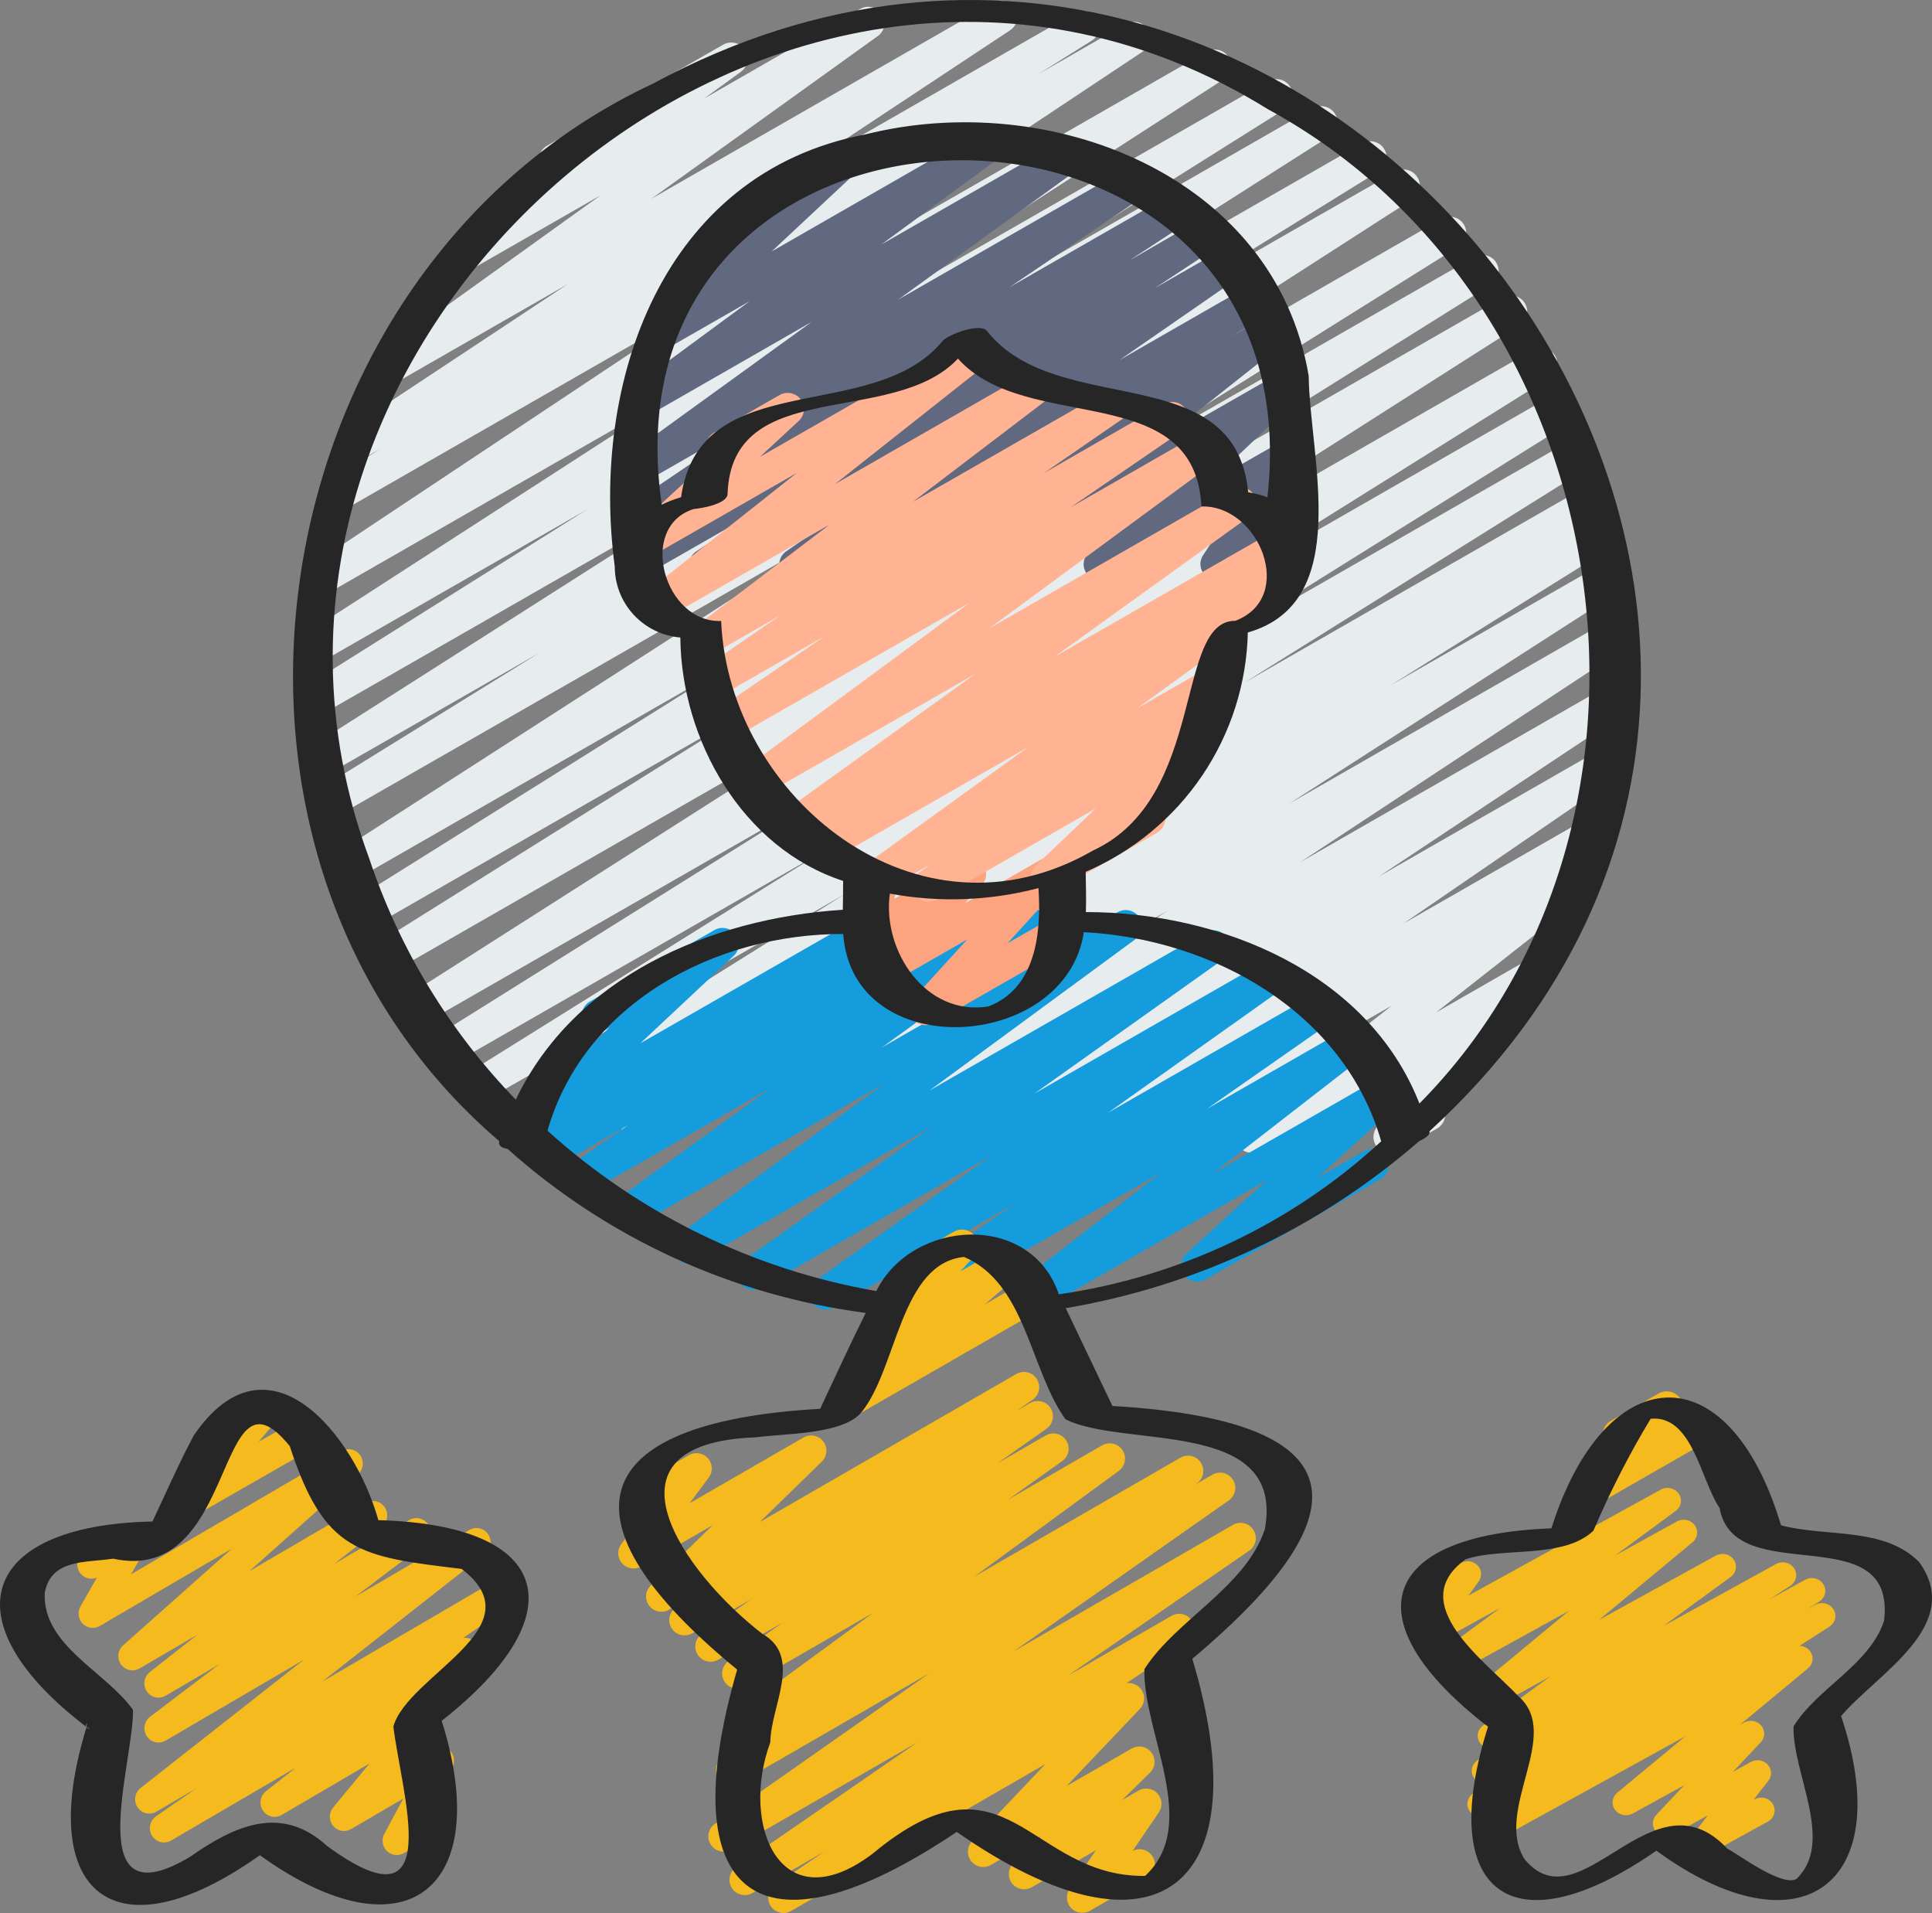
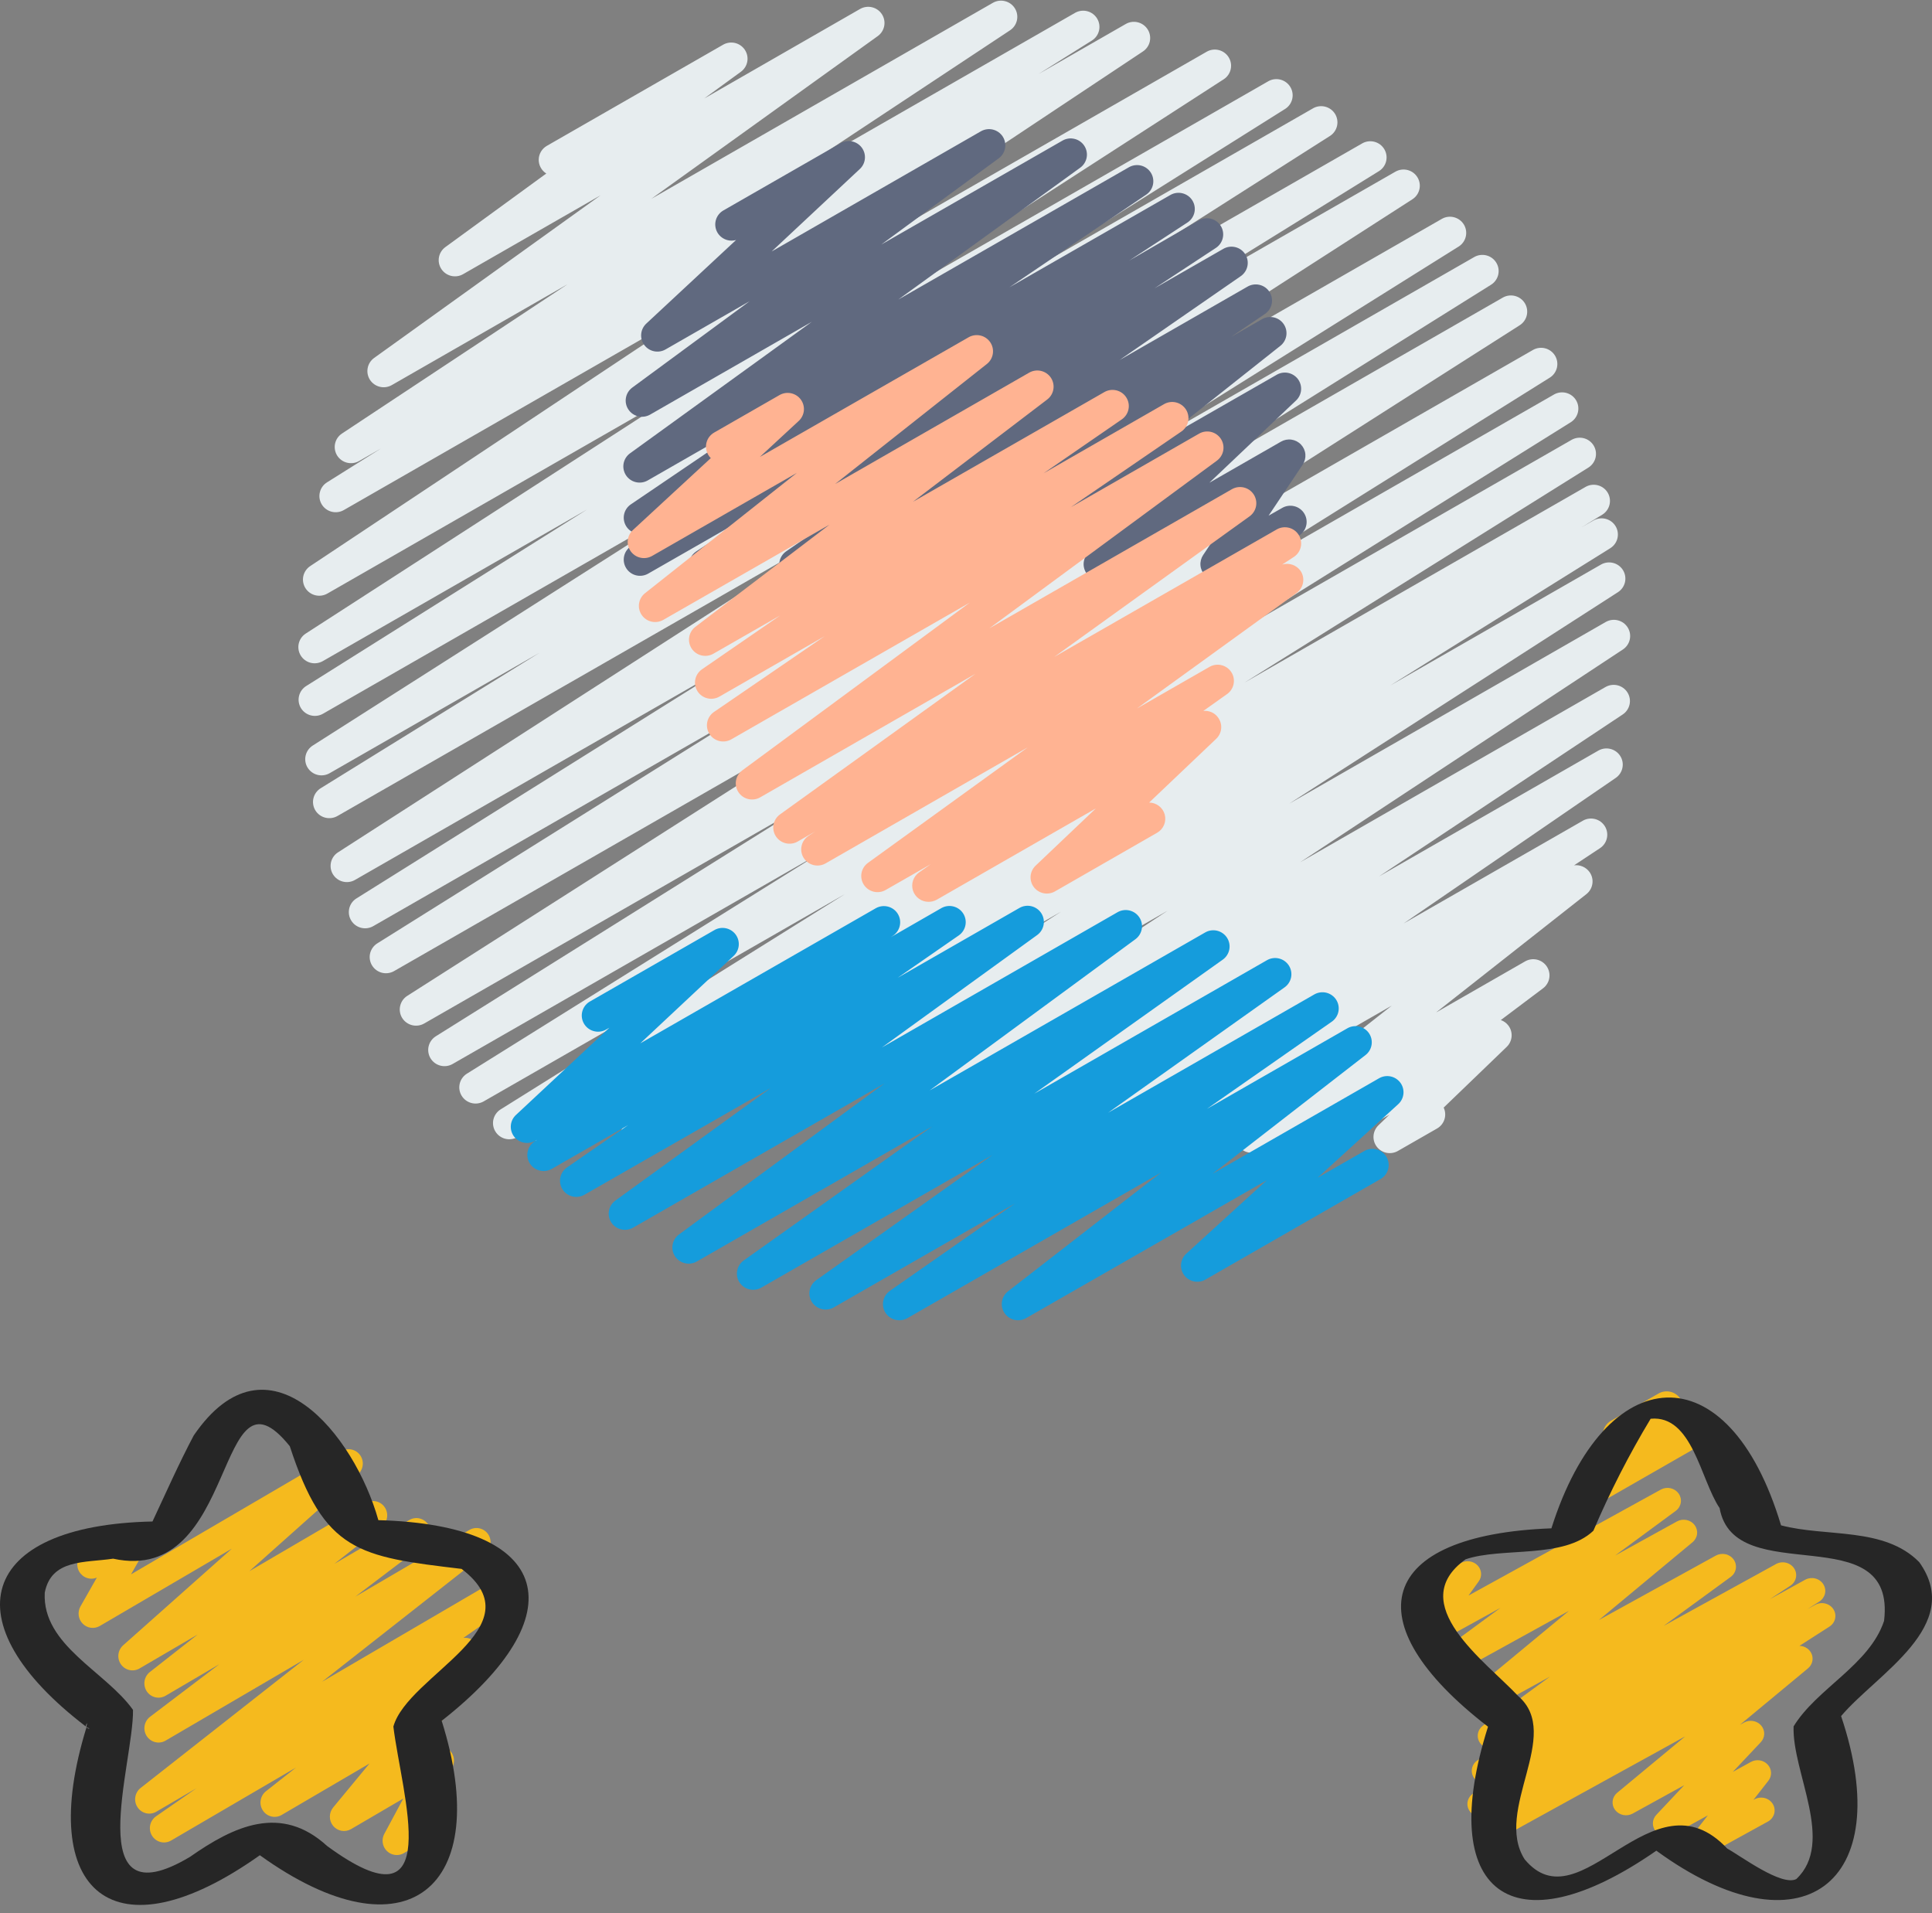
<svg xmlns="http://www.w3.org/2000/svg" width="100" height="99" viewBox="0 0 100 99" fill="none">
  <rect x="0" y="0" width="100" height="99" fill="#808080" stroke="none" />
  <path d="M28.537 59.682C28.354 59.682 28.175 59.622 28.029 59.512C27.883 59.402 27.777 59.248 27.727 59.072C27.678 58.897 27.687 58.71 27.753 58.54C27.82 58.37 27.941 58.227 28.097 58.131L29.151 57.488L26.772 58.852C26.581 58.958 26.356 58.986 26.145 58.931C25.933 58.875 25.752 58.74 25.639 58.553C25.526 58.367 25.49 58.144 25.539 57.932C25.589 57.721 25.719 57.536 25.903 57.418L43.737 46.269L25.013 57.011C24.822 57.112 24.6 57.137 24.392 57.08C24.184 57.023 24.006 56.889 23.894 56.705C23.782 56.521 23.746 56.302 23.792 56.093C23.839 55.883 23.964 55.699 24.143 55.579L42.465 44.141L23.418 55.068C23.227 55.174 23.002 55.203 22.791 55.147C22.579 55.091 22.398 54.956 22.285 54.77C22.172 54.584 22.136 54.361 22.185 54.149C22.235 53.937 22.365 53.753 22.549 53.634L41.873 41.542L21.96 52.965C21.77 53.075 21.543 53.108 21.328 53.054C21.114 53 20.929 52.865 20.814 52.678C20.699 52.49 20.663 52.265 20.714 52.051C20.764 51.837 20.897 51.651 21.084 51.534L47.358 34.786L20.389 50.26C20.198 50.366 19.973 50.394 19.762 50.339C19.55 50.283 19.369 50.148 19.256 49.961C19.143 49.775 19.107 49.553 19.156 49.34C19.206 49.129 19.336 48.944 19.52 48.826L39.053 36.6L19.304 47.937C19.113 48.041 18.89 48.068 18.68 48.012C18.469 47.956 18.289 47.821 18.177 47.636C18.064 47.451 18.028 47.23 18.076 47.019C18.123 46.808 18.251 46.624 18.433 46.505L37.599 34.506L18.394 45.526C18.299 45.584 18.195 45.622 18.085 45.639C17.976 45.657 17.864 45.652 17.757 45.626C17.649 45.601 17.547 45.554 17.458 45.489C17.369 45.425 17.293 45.343 17.235 45.249C17.177 45.156 17.139 45.051 17.121 44.943C17.104 44.834 17.109 44.723 17.134 44.616C17.16 44.509 17.207 44.408 17.272 44.319C17.337 44.231 17.419 44.155 17.514 44.098L44.587 26.68L17.479 42.222C17.287 42.336 17.057 42.37 16.84 42.316C16.623 42.263 16.436 42.125 16.321 41.935C16.206 41.744 16.172 41.516 16.226 41.3C16.28 41.085 16.419 40.899 16.61 40.785L27.927 33.781L17.067 40.011C16.877 40.122 16.65 40.154 16.435 40.101C16.221 40.047 16.036 39.912 15.921 39.724C15.806 39.537 15.77 39.312 15.821 39.098C15.871 38.884 16.004 38.698 16.191 38.581L37.391 25.078L16.733 36.928C16.542 37.043 16.313 37.077 16.096 37.024C15.879 36.971 15.692 36.834 15.576 36.644C15.461 36.454 15.426 36.226 15.48 36.01C15.533 35.795 15.671 35.609 15.862 35.494L30.393 26.363L16.697 34.22C16.506 34.325 16.283 34.353 16.072 34.299C15.862 34.244 15.681 34.111 15.567 33.926C15.453 33.742 15.416 33.521 15.462 33.309C15.509 33.098 15.636 32.913 15.817 32.793L35.61 20.012L16.954 30.712C16.765 30.824 16.538 30.858 16.324 30.806C16.11 30.754 15.925 30.621 15.808 30.435C15.692 30.249 15.653 30.025 15.701 29.811C15.749 29.597 15.88 29.41 16.064 29.291L36.982 15.389L17.811 26.388C17.619 26.503 17.39 26.538 17.173 26.484C16.956 26.431 16.769 26.294 16.654 26.104C16.538 25.914 16.503 25.686 16.557 25.471C16.61 25.255 16.748 25.069 16.939 24.954L19.725 23.206L18.584 23.861C18.395 23.968 18.171 23.998 17.96 23.944C17.749 23.891 17.566 23.758 17.451 23.575C17.337 23.39 17.298 23.169 17.343 22.958C17.389 22.746 17.515 22.56 17.696 22.439L29.38 14.708L20.278 19.93C20.091 20.037 19.87 20.068 19.66 20.017C19.451 19.967 19.269 19.839 19.151 19.659C19.034 19.479 18.991 19.262 19.03 19.051C19.069 18.84 19.189 18.652 19.363 18.526L31.086 10.107L23.971 14.188C23.785 14.296 23.564 14.328 23.354 14.278C23.144 14.228 22.962 14.101 22.844 13.921C22.726 13.742 22.682 13.525 22.72 13.314C22.759 13.103 22.877 12.915 23.051 12.788L28.276 8.98C28.154 8.903 28.053 8.796 27.985 8.669C27.916 8.542 27.881 8.4 27.884 8.256C27.887 8.112 27.927 7.971 28.001 7.847C28.075 7.723 28.179 7.62 28.305 7.548L37.428 2.314C37.615 2.207 37.836 2.175 38.045 2.224C38.255 2.274 38.438 2.402 38.555 2.581C38.673 2.76 38.718 2.978 38.679 3.188C38.641 3.399 38.522 3.587 38.349 3.714L36.451 5.097L44.519 0.463C44.706 0.357 44.927 0.325 45.137 0.376C45.346 0.426 45.529 0.554 45.646 0.734C45.763 0.914 45.807 1.132 45.767 1.342C45.728 1.553 45.609 1.741 45.434 1.867L33.712 10.29L51.396 0.143C51.586 0.036 51.809 0.006 52.02 0.06C52.232 0.113 52.414 0.246 52.529 0.43C52.644 0.614 52.682 0.835 52.637 1.046C52.591 1.258 52.465 1.444 52.284 1.565L40.602 9.295L55.659 0.657C55.849 0.553 56.073 0.526 56.283 0.582C56.493 0.638 56.673 0.773 56.786 0.958C56.898 1.143 56.935 1.364 56.887 1.575C56.839 1.786 56.712 1.97 56.53 2.089L53.756 3.83L58.26 1.247C58.449 1.135 58.675 1.101 58.889 1.153C59.104 1.205 59.289 1.339 59.406 1.525C59.522 1.711 59.56 1.935 59.513 2.149C59.465 2.363 59.334 2.549 59.149 2.669L38.219 16.58L62.472 2.669C62.661 2.565 62.884 2.538 63.093 2.593C63.303 2.648 63.483 2.781 63.596 2.964C63.709 3.147 63.748 3.367 63.702 3.577C63.657 3.788 63.532 3.973 63.353 4.094L43.569 16.87L65.659 4.198C65.85 4.094 66.073 4.067 66.283 4.123C66.493 4.179 66.674 4.314 66.786 4.499C66.899 4.684 66.935 4.905 66.887 5.115C66.84 5.326 66.712 5.511 66.53 5.63L52.011 14.755L67.985 5.593C68.175 5.492 68.397 5.467 68.604 5.524C68.812 5.58 68.991 5.713 69.103 5.896C69.215 6.079 69.252 6.298 69.207 6.507C69.162 6.716 69.037 6.901 68.86 7.022L47.653 20.526L70.52 7.414C70.711 7.309 70.935 7.282 71.146 7.339C71.357 7.395 71.537 7.531 71.649 7.717C71.761 7.902 71.797 8.124 71.748 8.336C71.699 8.547 71.569 8.731 71.386 8.849L60.1 15.837L72.236 8.879C72.426 8.774 72.65 8.745 72.86 8.8C73.071 8.855 73.252 8.988 73.365 9.173C73.479 9.357 73.517 9.578 73.47 9.789C73.424 10.001 73.296 10.186 73.116 10.306L46.036 27.728L74.651 11.315C74.841 11.213 75.064 11.189 75.272 11.246C75.48 11.303 75.658 11.437 75.77 11.62C75.881 11.804 75.918 12.023 75.871 12.233C75.825 12.442 75.7 12.626 75.521 12.746L56.318 24.768L76.291 13.311C76.482 13.196 76.712 13.162 76.929 13.215C77.146 13.268 77.333 13.405 77.448 13.595C77.564 13.785 77.599 14.013 77.545 14.229C77.491 14.444 77.354 14.63 77.162 14.745L57.638 26.961L77.779 15.404C77.97 15.293 78.197 15.261 78.411 15.315C78.626 15.369 78.81 15.504 78.925 15.691C79.04 15.879 79.076 16.104 79.026 16.318C78.976 16.532 78.843 16.717 78.656 16.835L52.377 33.583L79.354 18.106C79.545 18 79.77 17.971 79.981 18.027C80.193 18.083 80.374 18.218 80.487 18.404C80.6 18.59 80.636 18.813 80.587 19.025C80.537 19.237 80.407 19.422 80.223 19.54L60.919 31.61L80.456 20.404C80.646 20.303 80.869 20.278 81.077 20.335C81.285 20.392 81.463 20.526 81.575 20.71C81.686 20.893 81.723 21.113 81.676 21.322C81.63 21.532 81.504 21.716 81.326 21.836L62.987 33.292L81.359 22.755C81.55 22.651 81.774 22.624 81.984 22.68C82.194 22.736 82.374 22.871 82.487 23.056C82.599 23.241 82.635 23.462 82.588 23.673C82.54 23.884 82.412 24.068 82.231 24.187L64.408 35.33L82.088 25.187C82.279 25.084 82.503 25.059 82.712 25.116C82.922 25.173 83.102 25.309 83.213 25.494C83.324 25.68 83.359 25.901 83.31 26.112C83.261 26.322 83.133 26.506 82.951 26.624L81.872 27.282L82.487 26.931C82.678 26.824 82.903 26.796 83.115 26.852C83.326 26.907 83.508 27.043 83.621 27.229C83.734 27.415 83.769 27.638 83.72 27.85C83.671 28.062 83.54 28.246 83.357 28.364L71.961 35.474L82.87 29.215C83.06 29.108 83.285 29.078 83.497 29.132C83.709 29.186 83.892 29.321 84.006 29.506C84.12 29.692 84.157 29.915 84.109 30.127C84.061 30.339 83.931 30.525 83.748 30.644L66.724 41.594L83.117 32.186C83.307 32.079 83.531 32.049 83.742 32.103C83.953 32.156 84.135 32.289 84.25 32.473C84.365 32.657 84.404 32.878 84.358 33.089C84.313 33.301 84.186 33.487 84.006 33.608L67.294 44.624L83.092 35.559C83.282 35.448 83.508 35.414 83.722 35.466C83.936 35.518 84.122 35.651 84.238 35.837C84.355 36.023 84.393 36.247 84.345 36.461C84.297 36.675 84.167 36.862 83.982 36.981L71.378 45.356L82.737 38.84C82.925 38.735 83.147 38.705 83.356 38.758C83.566 38.81 83.747 38.94 83.863 39.122C83.979 39.303 84.02 39.522 83.977 39.733C83.935 39.944 83.813 40.13 83.636 40.254L72.65 47.791L81.938 42.467C82.127 42.361 82.35 42.333 82.561 42.387C82.771 42.441 82.952 42.574 83.066 42.757C83.18 42.941 83.219 43.161 83.173 43.372C83.128 43.583 83.002 43.769 82.822 43.89L81.474 44.781C81.629 44.762 81.787 44.785 81.929 44.849C82.072 44.912 82.194 45.014 82.283 45.141C82.403 45.316 82.453 45.529 82.421 45.738C82.39 45.947 82.281 46.136 82.115 46.269L74.329 52.397L78.942 49.751C79.128 49.645 79.347 49.614 79.554 49.663C79.762 49.713 79.943 49.838 80.061 50.015C80.179 50.192 80.226 50.406 80.191 50.615C80.156 50.825 80.042 51.013 79.873 51.142L77.682 52.789C77.837 52.842 77.972 52.94 78.071 53.07C78.196 53.233 78.256 53.436 78.24 53.641C78.224 53.845 78.133 54.036 77.985 54.179L74.724 57.319C74.813 57.508 74.829 57.724 74.766 57.924C74.704 58.124 74.568 58.294 74.386 58.399L72.364 59.558C72.186 59.663 71.975 59.699 71.772 59.66C71.569 59.62 71.387 59.508 71.262 59.344C71.137 59.18 71.077 58.976 71.094 58.771C71.111 58.566 71.203 58.374 71.353 58.232L71.917 57.686L68.639 59.55C68.453 59.656 68.234 59.687 68.025 59.638C67.817 59.589 67.635 59.463 67.517 59.286C67.399 59.108 67.353 58.893 67.389 58.683C67.425 58.474 67.54 58.285 67.71 58.157L67.976 57.956L65.195 59.55C65.011 59.652 64.795 59.682 64.59 59.634C64.385 59.586 64.205 59.463 64.086 59.29C63.968 59.117 63.919 58.906 63.95 58.698C63.98 58.491 64.088 58.302 64.251 58.17L72.037 52.042L58.944 59.55C58.755 59.651 58.534 59.677 58.326 59.622C58.119 59.566 57.94 59.435 57.827 59.253C57.714 59.072 57.675 58.854 57.718 58.645C57.761 58.436 57.883 58.251 58.059 58.128L58.548 57.806L55.514 59.55C55.326 59.652 55.106 59.679 54.899 59.626C54.691 59.572 54.513 59.443 54.398 59.263C54.283 59.083 54.242 58.867 54.282 58.658C54.322 58.449 54.441 58.263 54.614 58.138L65.595 50.601L49.98 59.558C49.791 59.664 49.568 59.693 49.358 59.639C49.148 59.585 48.967 59.453 48.853 59.27C48.738 59.088 48.699 58.868 48.743 58.657C48.787 58.446 48.912 58.26 49.09 58.138L61.693 49.764L44.614 59.563C44.424 59.667 44.202 59.695 43.993 59.64C43.784 59.586 43.604 59.454 43.49 59.271C43.376 59.089 43.337 58.87 43.381 58.659C43.425 58.449 43.549 58.264 43.727 58.141L60.434 47.131L38.758 59.565C38.568 59.67 38.344 59.699 38.134 59.644C37.923 59.589 37.742 59.456 37.628 59.272C37.515 59.087 37.477 58.866 37.524 58.655C37.57 58.444 37.697 58.258 37.878 58.138L54.927 47.176L33.327 59.567C33.137 59.669 32.913 59.695 32.704 59.638C32.495 59.581 32.316 59.447 32.204 59.262C32.092 59.077 32.056 58.857 32.104 58.647C32.151 58.436 32.279 58.252 32.459 58.133L43.862 51.02L28.959 59.562C28.831 59.638 28.686 59.68 28.537 59.682Z" fill="#E7EDEF" />
  <path d="M36.501 30.072C36.32 30.072 36.144 30.014 35.998 29.907C35.853 29.8 35.746 29.649 35.694 29.476C35.642 29.304 35.647 29.119 35.709 28.95C35.77 28.781 35.885 28.636 36.036 28.537L39.23 26.433L33.53 29.697C33.34 29.799 33.119 29.826 32.91 29.771C32.702 29.716 32.523 29.583 32.41 29.401C32.297 29.219 32.258 29 32.302 28.79C32.346 28.581 32.469 28.396 32.647 28.273L35.691 26.291L33.53 27.528C33.342 27.63 33.121 27.656 32.914 27.602C32.707 27.549 32.528 27.418 32.414 27.238C32.3 27.058 32.259 26.841 32.3 26.632C32.341 26.423 32.461 26.238 32.635 26.113L39.714 21.314L33.523 24.865C33.336 24.971 33.116 25.002 32.907 24.951C32.698 24.901 32.517 24.773 32.4 24.594C32.283 24.415 32.239 24.198 32.277 23.988C32.316 23.778 32.433 23.59 32.606 23.463L42.02 16.654L33.645 21.459C33.458 21.564 33.239 21.595 33.031 21.545C32.822 21.495 32.641 21.368 32.524 21.19C32.406 21.013 32.361 20.797 32.398 20.587C32.434 20.378 32.55 20.19 32.721 20.062L38.802 15.587L34.46 18.077C34.281 18.184 34.068 18.22 33.862 18.18C33.657 18.139 33.474 18.024 33.35 17.857C33.226 17.689 33.168 17.482 33.189 17.275C33.21 17.069 33.307 16.877 33.462 16.737L38.101 12.419C37.903 12.477 37.691 12.461 37.505 12.373C37.319 12.286 37.171 12.134 37.09 11.947C37.009 11.758 36.999 11.547 37.064 11.353C37.128 11.159 37.262 10.995 37.44 10.892L43.495 7.418C43.674 7.312 43.887 7.275 44.093 7.316C44.298 7.357 44.48 7.472 44.605 7.639C44.729 7.806 44.787 8.013 44.766 8.22C44.745 8.427 44.648 8.619 44.492 8.758L39.941 13.014L50.776 6.792C50.962 6.687 51.182 6.656 51.39 6.706C51.598 6.756 51.779 6.882 51.897 7.06C52.014 7.238 52.059 7.454 52.023 7.663C51.986 7.873 51.871 8.061 51.7 8.189L45.617 12.654L55 7.273C55.187 7.167 55.407 7.136 55.616 7.187C55.825 7.237 56.006 7.365 56.123 7.544C56.24 7.723 56.284 7.94 56.246 8.15C56.207 8.36 56.09 8.548 55.917 8.675L46.498 15.501L58.44 8.651C58.629 8.546 58.851 8.516 59.061 8.569C59.271 8.622 59.452 8.754 59.567 8.936C59.682 9.118 59.722 9.337 59.679 9.548C59.636 9.759 59.513 9.945 59.335 10.068L52.256 14.863L60.597 10.08C60.787 9.977 61.009 9.951 61.217 10.006C61.425 10.061 61.605 10.193 61.718 10.376C61.831 10.558 61.869 10.777 61.825 10.986C61.781 11.196 61.658 11.381 61.481 11.503L58.447 13.486L62.062 11.398C62.251 11.294 62.474 11.266 62.683 11.321C62.892 11.375 63.072 11.507 63.186 11.69C63.3 11.873 63.339 12.092 63.294 12.302C63.25 12.512 63.127 12.698 62.949 12.82L59.758 14.92L63.321 12.877C63.509 12.769 63.732 12.738 63.943 12.79C64.153 12.841 64.335 12.972 64.452 13.154C64.568 13.336 64.61 13.555 64.567 13.766C64.525 13.978 64.402 14.165 64.225 14.289L57.946 18.635L64.558 14.841C64.747 14.727 64.974 14.69 65.19 14.741C65.406 14.791 65.593 14.923 65.711 15.11C65.829 15.296 65.868 15.521 65.821 15.736C65.773 15.951 65.642 16.138 65.457 16.258L63.729 17.431L65.329 16.514C65.513 16.41 65.73 16.379 65.936 16.426C66.143 16.474 66.323 16.596 66.443 16.771C66.562 16.945 66.611 17.157 66.58 17.365C66.549 17.574 66.439 17.763 66.274 17.895L59.954 22.906L66.091 19.389C66.269 19.289 66.478 19.257 66.678 19.299C66.878 19.341 67.056 19.454 67.179 19.617C67.301 19.779 67.36 19.981 67.344 20.184C67.328 20.387 67.238 20.576 67.092 20.718L62.596 24.983L66.305 22.855C66.469 22.761 66.661 22.724 66.849 22.752C67.037 22.779 67.21 22.869 67.34 23.007C67.47 23.144 67.55 23.321 67.566 23.509C67.582 23.698 67.534 23.886 67.429 24.043L65.662 26.686L66.337 26.302C66.433 26.242 66.54 26.201 66.652 26.183C66.764 26.164 66.879 26.169 66.989 26.196C67.1 26.222 67.203 26.271 67.294 26.339C67.385 26.407 67.462 26.492 67.518 26.59C67.575 26.688 67.612 26.796 67.625 26.908C67.639 27.02 67.63 27.134 67.598 27.242C67.567 27.351 67.513 27.452 67.441 27.539C67.369 27.627 67.28 27.699 67.179 27.751L63.397 29.915C63.233 30.009 63.041 30.046 62.853 30.018C62.665 29.991 62.492 29.901 62.362 29.764C62.232 29.626 62.152 29.449 62.136 29.261C62.12 29.073 62.168 28.885 62.273 28.727L64.039 26.084L57.348 29.923C57.169 30.024 56.96 30.057 56.759 30.016C56.558 29.974 56.379 29.861 56.256 29.698C56.133 29.535 56.074 29.332 56.09 29.129C56.107 28.926 56.197 28.735 56.345 28.593L60.84 24.329L51.074 29.933C50.891 30.037 50.674 30.068 50.468 30.021C50.262 29.974 50.081 29.851 49.962 29.677C49.843 29.504 49.794 29.292 49.824 29.084C49.855 28.876 49.963 28.687 50.127 28.555L56.446 23.54L45.29 29.94C45.101 30.049 44.877 30.081 44.665 30.029C44.453 29.977 44.27 29.845 44.153 29.662C44.037 29.478 43.997 29.256 44.042 29.044C44.087 28.832 44.212 28.645 44.393 28.523L46.119 27.351L41.595 29.945C41.407 30.052 41.184 30.083 40.974 30.032C40.763 29.98 40.581 29.85 40.464 29.668C40.348 29.486 40.307 29.267 40.349 29.055C40.391 28.844 40.514 28.657 40.692 28.533L46.97 24.187L36.923 29.955C36.795 30.031 36.65 30.071 36.501 30.072Z" fill="#60697F" />
  <path d="M46.542 68.326C46.363 68.326 46.189 68.269 46.044 68.164C45.9 68.059 45.793 67.91 45.739 67.741C45.685 67.571 45.687 67.389 45.745 67.221C45.802 67.052 45.912 66.906 46.058 66.804L52.534 62.282L43.151 67.663C42.964 67.768 42.743 67.798 42.534 67.747C42.325 67.696 42.144 67.567 42.028 67.388C41.911 67.208 41.868 66.991 41.907 66.781C41.947 66.571 42.065 66.384 42.239 66.258L51.374 59.769L39.407 66.636C39.22 66.744 38.998 66.776 38.788 66.726C38.577 66.676 38.394 66.547 38.277 66.366C38.159 66.186 38.116 65.967 38.157 65.755C38.197 65.544 38.318 65.356 38.494 65.231L48.249 58.295L36.055 65.29C35.869 65.393 35.65 65.422 35.443 65.371C35.237 65.321 35.057 65.194 34.94 65.017C34.823 64.84 34.778 64.626 34.814 64.417C34.85 64.209 34.964 64.021 35.133 63.893L45.787 56.065L32.773 63.531C32.586 63.639 32.364 63.672 32.154 63.623C31.943 63.573 31.76 63.445 31.642 63.265C31.524 63.084 31.48 62.866 31.52 62.655C31.559 62.443 31.679 62.255 31.854 62.129L39.898 56.304L30.248 61.831C30.06 61.938 29.837 61.969 29.627 61.918C29.416 61.866 29.234 61.736 29.117 61.554C29.001 61.372 28.96 61.153 29.002 60.941C29.044 60.73 29.167 60.543 29.345 60.419L32.512 58.225L28.556 60.493C28.367 60.6 28.144 60.631 27.934 60.578C27.723 60.526 27.541 60.395 27.425 60.213C27.309 60.03 27.268 59.81 27.312 59.599C27.355 59.387 27.479 59.201 27.657 59.078L27.796 58.986L27.718 59.027C27.539 59.136 27.325 59.174 27.118 59.134C26.912 59.094 26.728 58.978 26.603 58.811C26.478 58.643 26.421 58.435 26.442 58.227C26.463 58.019 26.562 57.827 26.719 57.688L31.541 53.186L31.345 53.296C31.153 53.396 30.929 53.419 30.72 53.358C30.511 53.298 30.334 53.16 30.225 52.973C30.116 52.786 30.084 52.565 30.136 52.355C30.188 52.145 30.319 51.963 30.503 51.847L36.96 48.143C37.139 48.034 37.353 47.996 37.559 48.036C37.766 48.076 37.95 48.192 38.075 48.359C38.2 48.527 38.257 48.735 38.236 48.943C38.215 49.151 38.116 49.343 37.959 49.483L33.14 53.995L45.343 46.995C45.532 46.892 45.752 46.865 45.96 46.918C46.168 46.971 46.348 47.101 46.463 47.282C46.577 47.462 46.618 47.679 46.577 47.889C46.536 48.098 46.416 48.284 46.242 48.409L46.112 48.498L48.735 46.99C48.922 46.887 49.143 46.859 49.351 46.911C49.559 46.964 49.739 47.093 49.854 47.273C49.969 47.453 50.011 47.67 49.971 47.879C49.931 48.089 49.812 48.275 49.638 48.401L46.464 50.601L52.763 46.989C52.95 46.88 53.172 46.848 53.382 46.897C53.593 46.947 53.776 47.075 53.894 47.255C54.012 47.435 54.056 47.654 54.016 47.865C53.977 48.076 53.857 48.264 53.682 48.391L45.649 54.206L57.848 47.206C58.035 47.1 58.255 47.069 58.464 47.119C58.673 47.169 58.855 47.296 58.972 47.474C59.09 47.653 59.135 47.869 59.097 48.079C59.059 48.289 58.943 48.477 58.77 48.605L48.116 56.433L62.386 48.252C62.573 48.146 62.793 48.116 63.002 48.167C63.211 48.219 63.392 48.347 63.509 48.527C63.625 48.706 63.668 48.923 63.629 49.133C63.59 49.343 63.471 49.531 63.298 49.657L53.537 56.597L65.573 49.694C65.761 49.584 65.983 49.551 66.195 49.601C66.406 49.651 66.59 49.781 66.708 49.962C66.826 50.144 66.868 50.364 66.827 50.576C66.785 50.788 66.663 50.976 66.485 51.1L57.351 57.587L68.044 51.454C68.231 51.352 68.451 51.324 68.658 51.376C68.865 51.429 69.045 51.558 69.16 51.737C69.275 51.916 69.317 52.132 69.278 52.341C69.239 52.55 69.121 52.736 68.949 52.862L62.472 57.384L69.745 53.212C69.929 53.108 70.147 53.077 70.354 53.125C70.56 53.174 70.741 53.298 70.86 53.473C70.978 53.648 71.026 53.861 70.993 54.069C70.961 54.278 70.85 54.467 70.683 54.597L62.762 60.744L71.388 55.797C71.567 55.696 71.778 55.664 71.979 55.707C72.181 55.75 72.359 55.865 72.482 56.03C72.604 56.195 72.661 56.399 72.642 56.602C72.623 56.806 72.529 56.996 72.379 57.136L68.201 60.947L70.645 59.55C70.837 59.45 71.061 59.428 71.27 59.488C71.479 59.548 71.656 59.686 71.765 59.873C71.874 60.06 71.906 60.282 71.854 60.491C71.802 60.701 71.671 60.883 71.487 60.999L62.386 66.224C62.206 66.325 61.996 66.357 61.794 66.314C61.593 66.271 61.414 66.156 61.292 65.991C61.17 65.826 61.113 65.622 61.132 65.418C61.151 65.215 61.244 65.025 61.395 64.884L65.573 61.076L53.115 68.212C52.931 68.319 52.712 68.351 52.504 68.304C52.296 68.256 52.114 68.132 51.995 67.956C51.875 67.78 51.827 67.566 51.861 67.356C51.894 67.147 52.007 66.958 52.175 66.827L60.097 60.681L46.965 68.217C46.836 68.29 46.69 68.328 46.542 68.326Z" fill="#159CDC" />
-   <path d="M47.914 53.055C47.751 53.054 47.591 53.007 47.454 52.919C47.318 52.83 47.21 52.704 47.144 52.556C47.078 52.408 47.056 52.244 47.082 52.084C47.108 51.924 47.181 51.775 47.29 51.654L50.063 48.618L46.036 50.928C45.862 51.026 45.658 51.059 45.462 51.022C45.265 50.985 45.088 50.879 44.962 50.724C44.837 50.569 44.771 50.374 44.777 50.175C44.783 49.976 44.86 49.786 44.995 49.638L45.866 48.693L45.37 48.978C45.226 49.061 45.06 49.099 44.894 49.088C44.728 49.078 44.569 49.018 44.436 48.917C44.304 48.817 44.205 48.679 44.151 48.522C44.098 48.366 44.092 48.197 44.135 48.037L44.548 46.504C44.409 46.439 44.291 46.337 44.206 46.21C44.121 46.082 44.073 45.934 44.066 45.781C44.06 45.629 44.096 45.477 44.17 45.343C44.244 45.21 44.354 45.098 44.487 45.022L45.33 44.535C45.474 44.452 45.64 44.413 45.806 44.424C45.972 44.435 46.132 44.495 46.264 44.595C46.396 44.696 46.495 44.834 46.549 44.99C46.603 45.147 46.608 45.316 46.565 45.476L46.286 46.516L49.78 44.506C49.954 44.407 50.158 44.372 50.356 44.41C50.554 44.447 50.731 44.553 50.857 44.709C50.983 44.864 51.048 45.06 51.042 45.26C51.035 45.459 50.957 45.65 50.821 45.797L49.948 46.74L53.879 44.486C54.053 44.385 54.258 44.35 54.456 44.386C54.654 44.423 54.832 44.528 54.959 44.684C55.085 44.839 55.151 45.035 55.145 45.235C55.139 45.435 55.061 45.626 54.926 45.774L52.151 48.812L54.464 47.491C54.657 47.382 54.886 47.353 55.101 47.411C55.316 47.468 55.499 47.608 55.61 47.8C55.721 47.992 55.752 48.219 55.695 48.433C55.638 48.647 55.498 48.829 55.306 48.941L48.339 52.936C48.211 53.013 48.064 53.054 47.914 53.055Z" fill="#FCA380" />
-   <path d="M56.013 98.988C55.87 98.988 55.729 98.948 55.606 98.874C55.483 98.8 55.382 98.694 55.315 98.567C55.248 98.44 55.217 98.297 55.225 98.154C55.233 98.011 55.279 97.872 55.36 97.754L56.723 95.754L53.403 97.667C53.236 97.763 53.04 97.795 52.852 97.757C52.663 97.719 52.495 97.613 52.378 97.46C52.262 97.307 52.205 97.117 52.219 96.925C52.233 96.733 52.317 96.553 52.454 96.418L53.902 95.005L51.282 96.516C51.118 96.61 50.926 96.642 50.74 96.606C50.554 96.57 50.387 96.469 50.27 96.32C50.152 96.172 50.092 95.986 50.1 95.797C50.108 95.608 50.184 95.428 50.313 95.29L54.108 91.293L40.975 98.879C40.798 98.99 40.583 99.027 40.379 98.98C40.174 98.933 39.997 98.808 39.885 98.63C39.774 98.453 39.737 98.238 39.784 98.034C39.831 97.829 39.957 97.652 40.134 97.54L42.675 95.816L38.937 97.972C38.761 98.071 38.553 98.099 38.356 98.05C38.159 98.001 37.989 97.877 37.88 97.706C37.772 97.535 37.734 97.328 37.773 97.13C37.813 96.931 37.927 96.755 38.093 96.638L47.488 90.166L37.835 95.726C37.659 95.823 37.453 95.849 37.259 95.799C37.065 95.749 36.896 95.628 36.788 95.459C36.68 95.29 36.641 95.086 36.677 94.889C36.714 94.692 36.825 94.516 36.986 94.397L48.109 86.588L38.259 92.278C38.081 92.385 37.867 92.417 37.666 92.368C37.464 92.318 37.289 92.192 37.18 92.015C37.071 91.838 37.036 91.625 37.082 91.423C37.129 91.22 37.253 91.044 37.429 90.933L38.327 90.353C38.15 90.386 37.966 90.357 37.808 90.272C37.649 90.187 37.524 90.049 37.454 89.883C37.384 89.717 37.372 89.532 37.422 89.359C37.471 89.186 37.579 89.034 37.726 88.93L45.2 83.461L38.559 87.29C38.383 87.39 38.176 87.419 37.979 87.371C37.783 87.323 37.612 87.201 37.503 87.031C37.393 86.861 37.353 86.655 37.391 86.456C37.429 86.258 37.541 86.081 37.706 85.963L40.509 83.968L37.178 85.89C37.001 85.993 36.792 86.024 36.593 85.976C36.395 85.928 36.222 85.805 36.113 85.633C36.003 85.461 35.964 85.253 36.003 85.053C36.043 84.853 36.159 84.676 36.327 84.559L38.898 82.75L35.834 84.521C35.657 84.626 35.446 84.658 35.246 84.61C35.045 84.562 34.872 84.438 34.762 84.264C34.652 84.09 34.614 83.88 34.657 83.679C34.699 83.478 34.819 83.301 34.989 83.186L35.829 82.611L34.63 83.301C34.463 83.399 34.267 83.432 34.077 83.394C33.888 83.356 33.718 83.251 33.602 83.097C33.485 82.943 33.428 82.751 33.443 82.559C33.458 82.366 33.543 82.186 33.682 82.051L36.891 78.928L33.185 81.067C33.028 81.157 32.844 81.191 32.665 81.162C32.486 81.133 32.322 81.044 32.201 80.908C32.08 80.773 32.009 80.6 32.001 80.419C31.992 80.238 32.047 80.059 32.154 79.913L33.288 78.386C33.148 78.385 33.01 78.348 32.887 78.279C32.765 78.21 32.663 78.111 32.589 77.991C32.484 77.81 32.456 77.594 32.509 77.392C32.563 77.19 32.696 77.017 32.877 76.912L35.655 75.308C35.812 75.217 35.996 75.182 36.176 75.211C36.356 75.24 36.52 75.33 36.642 75.465C36.763 75.601 36.833 75.775 36.841 75.956C36.849 76.138 36.794 76.317 36.686 76.463L35.699 77.792L41.586 74.394C41.752 74.297 41.949 74.264 42.139 74.302C42.328 74.339 42.498 74.445 42.614 74.599C42.731 74.753 42.788 74.944 42.773 75.137C42.758 75.33 42.673 75.51 42.534 75.644L39.325 78.769L52.606 71.104C52.783 71.003 52.992 70.974 53.19 71.023C53.387 71.073 53.558 71.196 53.667 71.369C53.776 71.541 53.814 71.748 53.773 71.948C53.732 72.147 53.616 72.323 53.449 72.439L52.615 73.012L53.324 72.604C53.5 72.505 53.707 72.477 53.903 72.526C54.099 72.575 54.268 72.697 54.377 72.867C54.486 73.037 54.525 73.242 54.488 73.44C54.45 73.638 54.338 73.815 54.174 73.933L51.608 75.739L54.129 74.285C54.304 74.185 54.512 74.156 54.709 74.204C54.905 74.252 55.076 74.374 55.185 74.544C55.295 74.715 55.335 74.92 55.297 75.119C55.259 75.318 55.147 75.495 54.982 75.613L52.181 77.606L57.052 74.794C57.227 74.695 57.433 74.667 57.628 74.715C57.823 74.763 57.993 74.883 58.103 75.051C58.213 75.219 58.254 75.423 58.219 75.621C58.184 75.818 58.075 75.995 57.914 76.115L50.432 81.591L61.114 75.428C61.292 75.331 61.499 75.306 61.695 75.358C61.891 75.41 62.059 75.535 62.165 75.707C62.271 75.879 62.307 76.086 62.266 76.284C62.224 76.481 62.109 76.656 61.942 76.771L61.784 76.877L62.76 76.313C62.936 76.213 63.144 76.184 63.34 76.233C63.537 76.282 63.708 76.405 63.816 76.575C63.925 76.746 63.965 76.952 63.926 77.151C63.887 77.35 63.774 77.526 63.609 77.644L52.479 85.454L63.821 78.911C63.997 78.811 64.206 78.783 64.402 78.833C64.599 78.882 64.769 79.005 64.877 79.177C64.986 79.348 65.024 79.554 64.985 79.753C64.945 79.952 64.831 80.128 64.665 80.245L55.273 86.718L60.614 83.636C60.792 83.525 61.007 83.488 61.211 83.535C61.415 83.582 61.593 83.708 61.704 83.885C61.816 84.063 61.852 84.277 61.806 84.482C61.759 84.686 61.633 84.863 61.455 84.975L58.309 87.108C58.472 87.083 58.639 87.11 58.786 87.184C58.933 87.258 59.053 87.377 59.129 87.523C59.206 87.669 59.235 87.835 59.212 87.998C59.19 88.161 59.116 88.313 59.003 88.433L55.208 92.429L58.575 90.489C58.741 90.393 58.937 90.361 59.126 90.399C59.315 90.437 59.483 90.542 59.599 90.695C59.715 90.849 59.772 91.039 59.758 91.231C59.744 91.422 59.661 91.603 59.523 91.737L58.075 93.16L58.934 92.663C59.089 92.574 59.269 92.54 59.446 92.567C59.623 92.594 59.785 92.68 59.907 92.811C60.028 92.942 60.102 93.11 60.116 93.288C60.129 93.466 60.082 93.644 59.982 93.792L58.619 95.791C58.8 95.696 59.01 95.675 59.206 95.732C59.401 95.789 59.568 95.919 59.67 96.096C59.772 96.272 59.802 96.481 59.753 96.679C59.705 96.877 59.581 97.049 59.41 97.158L56.408 98.887C56.288 98.955 56.152 98.99 56.013 98.988Z" fill="#F5BA1E" />
-   <path d="M43.764 73.451C43.593 73.451 43.425 73.399 43.284 73.302C43.143 73.204 43.036 73.067 42.975 72.907C42.915 72.748 42.906 72.573 42.948 72.408C42.99 72.243 43.082 72.094 43.211 71.982L45.403 70.098C45.272 70.095 45.143 70.066 45.024 70.011C44.906 69.957 44.799 69.88 44.711 69.783C44.586 69.627 44.521 69.431 44.528 69.232C44.535 69.032 44.614 68.842 44.75 68.695L46.458 66.836C46.334 66.759 46.233 66.652 46.164 66.525C46.094 66.398 46.059 66.255 46.062 66.111C46.064 65.966 46.104 65.825 46.178 65.7C46.252 65.576 46.357 65.472 46.483 65.4L49.373 63.742C49.548 63.644 49.751 63.61 49.948 63.648C50.145 63.685 50.322 63.791 50.447 63.946C50.573 64.101 50.638 64.296 50.632 64.495C50.627 64.694 50.55 64.884 50.415 65.032L49.711 65.794L51.801 64.595C51.982 64.491 52.196 64.458 52.401 64.503C52.605 64.547 52.786 64.666 52.907 64.835C53.029 65.005 53.082 65.213 53.057 65.42C53.033 65.626 52.931 65.817 52.773 65.953L50.968 67.509L52.991 66.337C53.087 66.276 53.194 66.235 53.306 66.217C53.418 66.198 53.533 66.203 53.643 66.23C53.754 66.257 53.857 66.305 53.948 66.373C54.039 66.441 54.115 66.526 54.172 66.624C54.229 66.722 54.266 66.83 54.279 66.942C54.293 67.054 54.284 67.168 54.252 67.276C54.221 67.385 54.167 67.486 54.095 67.573C54.023 67.661 53.934 67.733 53.833 67.785L44.182 73.334C44.056 73.409 43.911 73.45 43.764 73.451Z" fill="#F5BA1E" />
  <path d="M20.533 96C20.406 96 20.281 95.966 20.171 95.902C20.061 95.839 19.97 95.747 19.905 95.637C19.84 95.526 19.805 95.401 19.803 95.272C19.8 95.144 19.831 95.017 19.892 94.905L20.875 93.076L18.17 94.659C18.021 94.745 17.846 94.776 17.677 94.746C17.508 94.716 17.355 94.626 17.244 94.493C17.134 94.359 17.073 94.191 17.073 94.017C17.073 93.843 17.133 93.674 17.243 93.541L19.125 91.264L14.589 93.92C14.429 94.017 14.237 94.049 14.055 94.007C13.872 93.966 13.712 93.855 13.608 93.698C13.503 93.541 13.462 93.349 13.493 93.162C13.524 92.975 13.624 92.808 13.773 92.693L15.322 91.471L8.845 95.256C8.681 95.348 8.489 95.373 8.308 95.326C8.127 95.279 7.97 95.163 7.87 95.003C7.77 94.843 7.735 94.65 7.772 94.464C7.808 94.278 7.914 94.113 8.066 94.003L10.172 92.542L8.094 93.756C7.934 93.851 7.744 93.88 7.562 93.838C7.381 93.796 7.223 93.685 7.119 93.529C7.015 93.373 6.974 93.183 7.004 92.997C7.034 92.811 7.132 92.644 7.279 92.529L15.723 85.896L8.565 90.083C8.404 90.175 8.214 90.202 8.034 90.158C7.854 90.114 7.697 90.002 7.595 89.846C7.493 89.689 7.453 89.499 7.484 89.314C7.516 89.129 7.615 88.962 7.762 88.849L11.354 86.124L8.574 87.755C8.413 87.85 8.223 87.88 8.041 87.838C7.859 87.796 7.7 87.685 7.596 87.528C7.493 87.371 7.452 87.18 7.482 86.994C7.513 86.808 7.612 86.641 7.761 86.526L10.232 84.587L7.219 86.347C7.062 86.438 6.877 86.466 6.701 86.427C6.524 86.388 6.368 86.284 6.262 86.135C6.157 85.986 6.109 85.803 6.129 85.621C6.149 85.439 6.235 85.271 6.371 85.149L12.001 80.145L5.164 84.147C5.024 84.228 4.862 84.261 4.703 84.239C4.544 84.218 4.396 84.144 4.282 84.029C4.168 83.914 4.095 83.764 4.074 83.603C4.053 83.442 4.084 83.278 4.164 83.136L5.013 81.642C4.849 81.712 4.666 81.718 4.497 81.66C4.329 81.603 4.187 81.485 4.098 81.33C4.001 81.16 3.975 80.957 4.025 80.768C4.075 80.578 4.197 80.416 4.365 80.317L6.633 78.983C6.772 78.903 6.933 78.871 7.091 78.893C7.25 78.914 7.397 78.988 7.51 79.102C7.623 79.217 7.696 79.366 7.717 79.527C7.738 79.687 7.707 79.85 7.628 79.991L6.783 81.473L17.679 75.1C17.837 75.008 18.022 74.978 18.2 75.016C18.378 75.055 18.535 75.159 18.642 75.309C18.747 75.459 18.795 75.643 18.774 75.826C18.753 76.01 18.665 76.178 18.528 76.299L12.905 81.312L18.948 77.778C19.108 77.686 19.298 77.658 19.478 77.701C19.658 77.743 19.815 77.853 19.918 78.009C20.021 78.164 20.062 78.354 20.033 78.538C20.004 78.723 19.907 78.89 19.762 79.006L17.303 80.933L21.187 78.662C21.348 78.567 21.539 78.539 21.72 78.582C21.902 78.626 22.06 78.738 22.163 78.895C22.265 79.053 22.305 79.244 22.273 79.43C22.241 79.616 22.14 79.783 21.991 79.896L18.393 82.628L24.294 79.178C24.455 79.083 24.645 79.053 24.826 79.096C25.007 79.138 25.166 79.248 25.27 79.404C25.373 79.561 25.415 79.751 25.385 79.937C25.355 80.123 25.256 80.29 25.109 80.405L16.67 87.033L25.921 81.625C26.085 81.535 26.275 81.513 26.454 81.56C26.634 81.608 26.788 81.723 26.887 81.882C26.986 82.041 27.022 82.232 26.987 82.416C26.952 82.601 26.849 82.765 26.7 82.876L23.986 84.762C24.144 84.743 24.305 84.777 24.442 84.859C24.58 84.94 24.688 85.065 24.749 85.215C24.81 85.364 24.821 85.53 24.78 85.686C24.74 85.843 24.65 85.982 24.524 86.081L22.361 87.784C22.499 87.787 22.633 87.83 22.748 87.907C22.863 87.984 22.954 88.092 23.011 88.219C23.068 88.347 23.089 88.487 23.07 88.626C23.051 88.764 22.994 88.894 22.906 89.001L21.024 91.276L22.401 90.472C22.539 90.391 22.699 90.358 22.858 90.378C23.016 90.398 23.163 90.47 23.277 90.583C23.391 90.696 23.466 90.843 23.49 91.003C23.514 91.162 23.485 91.326 23.409 91.468L22.419 93.307C22.59 93.235 22.782 93.232 22.956 93.298C23.129 93.364 23.272 93.494 23.354 93.662C23.436 93.831 23.453 94.025 23.399 94.205C23.346 94.385 23.227 94.537 23.067 94.632L20.898 95.906C20.787 95.969 20.66 96.002 20.533 96Z" fill="#F5BA1E" />
-   <path d="M9.649 78.566C9.489 78.566 9.332 78.521 9.196 78.435C9.061 78.349 8.953 78.227 8.885 78.082C8.817 77.938 8.792 77.777 8.813 77.619C8.834 77.46 8.901 77.311 9.004 77.189L10.888 74.969C10.768 74.896 10.668 74.794 10.598 74.672C10.486 74.48 10.456 74.252 10.514 74.037C10.571 73.823 10.712 73.639 10.905 73.528L13.369 72.111C13.541 72.013 13.742 71.978 13.937 72.013C14.131 72.047 14.308 72.148 14.435 72.299C14.562 72.449 14.632 72.64 14.632 72.836C14.633 73.033 14.563 73.223 14.436 73.374L13.385 74.615L15.528 73.394C15.721 73.294 15.945 73.272 16.154 73.332C16.363 73.392 16.54 73.53 16.649 73.717C16.758 73.904 16.79 74.126 16.738 74.335C16.686 74.545 16.555 74.727 16.371 74.843L10.071 78.454C9.943 78.528 9.798 78.567 9.649 78.566Z" fill="#F5BA1E" />
  <path d="M88.181 96C88.052 96 87.925 95.966 87.815 95.901C87.705 95.836 87.616 95.743 87.558 95.633C87.501 95.522 87.476 95.399 87.488 95.276C87.499 95.153 87.546 95.036 87.624 94.937L88.398 93.947L86.597 94.94C86.453 95.019 86.285 95.046 86.122 95.017C85.96 94.989 85.813 94.905 85.708 94.783C85.604 94.66 85.549 94.506 85.553 94.348C85.557 94.19 85.62 94.038 85.731 93.921L87.176 92.385L84.503 93.857C84.354 93.937 84.178 93.962 84.01 93.927C83.843 93.891 83.695 93.798 83.595 93.664C83.495 93.531 83.451 93.367 83.47 93.204C83.489 93.041 83.57 92.891 83.699 92.782L87.226 89.859L77.482 95.227C77.326 95.313 77.14 95.338 76.965 95.297C76.789 95.255 76.638 95.15 76.542 95.004C76.447 94.857 76.414 94.681 76.452 94.513C76.49 94.344 76.595 94.196 76.745 94.1L77.046 93.906L76.986 93.939C76.83 94.022 76.647 94.044 76.475 94.001C76.302 93.959 76.153 93.854 76.059 93.71C75.964 93.566 75.931 93.392 75.967 93.226C76.003 93.059 76.104 92.912 76.25 92.814L77.085 92.275C76.926 92.323 76.753 92.315 76.599 92.252C76.445 92.19 76.32 92.076 76.247 91.932C76.174 91.789 76.157 91.625 76.201 91.47C76.244 91.316 76.344 91.182 76.482 91.092L77.522 90.409C77.368 90.491 77.188 90.514 77.017 90.474C76.847 90.434 76.698 90.334 76.602 90.193C76.505 90.053 76.468 89.883 76.498 89.717C76.527 89.552 76.621 89.403 76.761 89.301L80.234 86.761L77.171 88.45C77.021 88.533 76.844 88.56 76.674 88.525C76.504 88.49 76.354 88.396 76.254 88.261C76.153 88.126 76.109 87.96 76.129 87.796C76.15 87.631 76.235 87.48 76.367 87.372L81.212 83.36L75.287 86.628C75.134 86.711 74.954 86.736 74.783 86.698C74.612 86.659 74.462 86.561 74.364 86.421C74.266 86.282 74.227 86.112 74.254 85.947C74.282 85.781 74.374 85.631 74.513 85.528L77.663 83.208L74.043 85.201C73.907 85.276 73.747 85.305 73.591 85.282C73.435 85.26 73.292 85.187 73.185 85.076C73.078 84.966 73.013 84.824 73.002 84.674C72.99 84.523 73.033 84.374 73.122 84.25L73.787 83.32C73.636 83.316 73.49 83.264 73.372 83.174C73.254 83.083 73.17 82.958 73.133 82.818C73.096 82.678 73.108 82.53 73.167 82.397C73.226 82.263 73.329 82.152 73.46 82.08L75.618 80.884C75.755 80.809 75.914 80.781 76.07 80.803C76.226 80.826 76.369 80.898 76.477 81.009C76.584 81.12 76.648 81.262 76.66 81.412C76.671 81.562 76.629 81.712 76.539 81.836L76.01 82.572L85.969 77.085C86.122 77.003 86.301 76.979 86.471 77.018C86.641 77.057 86.79 77.156 86.887 77.294C86.985 77.433 87.024 77.602 86.997 77.767C86.97 77.932 86.879 78.081 86.742 78.185L83.596 80.502L86.797 78.737C86.947 78.654 87.124 78.627 87.294 78.662C87.464 78.696 87.614 78.79 87.715 78.925C87.816 79.061 87.86 79.227 87.839 79.391C87.818 79.556 87.734 79.707 87.602 79.815L82.759 83.838L88.807 80.506C88.961 80.421 89.142 80.395 89.315 80.433C89.488 80.471 89.638 80.571 89.737 80.712C89.835 80.853 89.873 81.024 89.844 81.191C89.814 81.358 89.719 81.508 89.577 81.61L86.105 84.144L91.902 80.955C92.058 80.861 92.247 80.829 92.427 80.868C92.607 80.907 92.763 81.012 92.862 81.161C92.961 81.31 92.994 81.49 92.953 81.662C92.913 81.834 92.802 81.983 92.647 82.078L91.605 82.76L93.443 81.749C93.599 81.667 93.782 81.645 93.954 81.687C94.127 81.73 94.276 81.834 94.37 81.979C94.465 82.123 94.498 82.296 94.462 82.463C94.426 82.63 94.325 82.777 94.179 82.875L93.554 83.273L93.955 83.053C94.111 82.966 94.297 82.941 94.472 82.983C94.647 83.025 94.799 83.129 94.894 83.276C94.99 83.422 95.022 83.598 94.984 83.767C94.947 83.936 94.841 84.083 94.691 84.179L93.141 85.174C93.281 85.178 93.417 85.221 93.531 85.3C93.644 85.378 93.731 85.487 93.778 85.613C93.826 85.739 93.832 85.876 93.797 86.006C93.762 86.135 93.686 86.252 93.581 86.34L90.055 89.263L90.269 89.144C90.412 89.064 90.581 89.036 90.744 89.065C90.908 89.093 91.055 89.176 91.16 89.299C91.264 89.422 91.32 89.577 91.315 89.736C91.311 89.894 91.247 90.046 91.136 90.163L89.691 91.697L90.623 91.184C90.761 91.106 90.924 91.077 91.082 91.101C91.241 91.125 91.386 91.201 91.493 91.316C91.6 91.43 91.662 91.576 91.669 91.73C91.676 91.883 91.627 92.034 91.53 92.156L90.755 93.149L90.806 93.12C90.885 93.075 90.973 93.046 91.064 93.034C91.155 93.023 91.247 93.028 91.336 93.05C91.425 93.073 91.508 93.112 91.581 93.165C91.654 93.218 91.715 93.285 91.761 93.361C91.807 93.436 91.837 93.52 91.848 93.607C91.86 93.694 91.854 93.782 91.83 93.867C91.806 93.951 91.764 94.03 91.708 94.1C91.652 94.169 91.582 94.227 91.502 94.27L88.529 95.907C88.424 95.967 88.303 95.999 88.181 96Z" fill="#F5BA1E" />
  <path d="M82.474 77.841C82.311 77.84 82.151 77.793 82.014 77.705C81.878 77.617 81.77 77.491 81.704 77.343C81.638 77.195 81.616 77.031 81.642 76.871C81.667 76.711 81.739 76.562 81.848 76.442L83.261 74.893C83.186 74.831 83.123 74.756 83.075 74.672C82.963 74.48 82.933 74.251 82.99 74.037C83.048 73.822 83.189 73.639 83.382 73.528L85.846 72.116C86.02 72.016 86.224 71.982 86.421 72.018C86.618 72.055 86.796 72.16 86.922 72.315C87.048 72.47 87.115 72.665 87.109 72.864C87.104 73.063 87.027 73.254 86.893 73.402L86.701 73.612L87.731 73.024C87.923 72.924 88.147 72.901 88.356 72.961C88.565 73.022 88.742 73.159 88.851 73.347C88.96 73.534 88.992 73.755 88.94 73.965C88.888 74.175 88.757 74.356 88.573 74.472L82.895 77.728C82.767 77.803 82.622 77.841 82.474 77.841Z" fill="#F5BA1E" />
  <path d="M48.059 46.67C47.88 46.67 47.706 46.614 47.562 46.51C47.417 46.405 47.31 46.258 47.255 46.089C47.201 45.919 47.202 45.738 47.258 45.569C47.314 45.401 47.423 45.254 47.568 45.151L48.178 44.721L45.837 46.06C45.651 46.166 45.43 46.197 45.221 46.146C45.013 46.096 44.831 45.968 44.714 45.789C44.597 45.61 44.553 45.393 44.591 45.183C44.63 44.973 44.748 44.785 44.92 44.659L53.196 38.676L42.746 44.674C42.556 44.787 42.329 44.821 42.113 44.769C41.898 44.717 41.712 44.582 41.596 44.395C41.48 44.208 41.442 43.982 41.492 43.768C41.541 43.553 41.674 43.367 41.861 43.248L42.198 43.027L41.286 43.552C41.099 43.658 40.878 43.69 40.669 43.639C40.459 43.589 40.277 43.461 40.16 43.281C40.042 43.101 39.999 42.883 40.038 42.672C40.078 42.462 40.197 42.274 40.371 42.148L50.484 34.873L39.343 41.266C39.157 41.371 38.938 41.401 38.729 41.352C38.521 41.302 38.34 41.175 38.222 40.997C38.105 40.819 38.06 40.604 38.096 40.394C38.133 40.185 38.248 39.997 38.419 39.869L50.196 31.186L37.851 38.263C37.663 38.37 37.44 38.4 37.229 38.348C37.019 38.296 36.836 38.165 36.72 37.982C36.605 37.8 36.564 37.58 36.607 37.368C36.651 37.157 36.775 36.97 36.953 36.847L42.684 32.923L37.234 36.052C37.046 36.159 36.824 36.19 36.613 36.138C36.403 36.087 36.22 35.957 36.104 35.775C35.987 35.593 35.946 35.373 35.988 35.162C36.031 34.951 36.154 34.764 36.331 34.64L40.385 31.848L36.924 33.831C36.739 33.936 36.521 33.968 36.313 33.92C36.105 33.872 35.923 33.747 35.804 33.57C35.686 33.394 35.639 33.18 35.673 32.97C35.707 32.761 35.82 32.572 35.989 32.442L42.933 27.153L34.327 32.082C34.143 32.186 33.927 32.217 33.721 32.17C33.515 32.123 33.334 32 33.215 31.826C33.096 31.653 33.046 31.441 33.077 31.233C33.108 31.025 33.215 30.836 33.38 30.704L41.243 24.474L33.761 28.766C33.581 28.871 33.369 28.907 33.164 28.865C32.96 28.824 32.779 28.709 32.655 28.542C32.531 28.376 32.474 28.169 32.494 27.963C32.514 27.757 32.611 27.566 32.764 27.426L36.791 23.708C36.738 23.656 36.692 23.597 36.655 23.532C36.543 23.34 36.512 23.112 36.57 22.897C36.627 22.683 36.768 22.5 36.961 22.388L40.341 20.449C40.52 20.344 40.733 20.308 40.937 20.35C41.141 20.391 41.323 20.506 41.447 20.673C41.57 20.839 41.628 21.046 41.608 21.252C41.587 21.458 41.491 21.649 41.337 21.789L39.331 23.646L50.145 17.449C50.329 17.347 50.545 17.317 50.75 17.365C50.955 17.413 51.134 17.536 51.253 17.709C51.371 17.882 51.42 18.092 51.39 18.299C51.361 18.506 51.254 18.695 51.091 18.828L43.225 25.048L53.262 19.29C53.447 19.181 53.668 19.147 53.878 19.194C54.088 19.242 54.272 19.367 54.392 19.545C54.511 19.723 54.558 19.94 54.522 20.151C54.486 20.362 54.37 20.551 54.197 20.68L47.253 25.969L57.161 20.291C57.349 20.183 57.572 20.15 57.784 20.202C57.996 20.253 58.18 20.384 58.296 20.567C58.413 20.75 58.454 20.971 58.41 21.183C58.367 21.395 58.242 21.582 58.062 21.705L54.017 24.492L60.254 20.913C60.442 20.806 60.665 20.775 60.876 20.827C61.086 20.88 61.269 21.011 61.385 21.193C61.5 21.375 61.541 21.596 61.498 21.807C61.454 22.018 61.33 22.205 61.152 22.328L55.421 26.252L62.069 22.439C62.255 22.333 62.474 22.303 62.683 22.352C62.891 22.402 63.072 22.529 63.19 22.707C63.307 22.884 63.352 23.1 63.316 23.31C63.279 23.519 63.163 23.707 62.992 23.835L51.207 32.518L63.764 25.316C63.952 25.209 64.172 25.178 64.382 25.228C64.592 25.279 64.774 25.407 64.891 25.587C65.008 25.767 65.052 25.984 65.013 26.195C64.973 26.406 64.854 26.593 64.68 26.719L54.567 33.997L66.094 27.393C66.283 27.287 66.507 27.259 66.717 27.313C66.927 27.367 67.108 27.5 67.222 27.683C67.336 27.867 67.375 28.087 67.329 28.299C67.284 28.51 67.158 28.695 66.979 28.816L66.364 29.217C66.538 29.163 66.726 29.167 66.899 29.227C67.071 29.287 67.22 29.401 67.323 29.552C67.44 29.731 67.484 29.949 67.445 30.16C67.406 30.371 67.287 30.559 67.112 30.686L58.846 36.666L62.617 34.504C62.804 34.401 63.023 34.373 63.23 34.425C63.438 34.477 63.617 34.605 63.733 34.784C63.849 34.962 63.892 35.178 63.853 35.387C63.815 35.596 63.698 35.783 63.527 35.909L62.283 36.792C62.428 36.776 62.575 36.799 62.709 36.857C62.842 36.916 62.958 37.009 63.043 37.127C63.166 37.291 63.225 37.494 63.208 37.698C63.191 37.902 63.099 38.093 62.95 38.234L59.48 41.533C59.664 41.535 59.843 41.597 59.989 41.71C60.135 41.822 60.239 41.979 60.287 42.156C60.334 42.334 60.321 42.521 60.251 42.691C60.18 42.86 60.056 43.002 59.896 43.094L54.602 46.133C54.424 46.234 54.214 46.267 54.013 46.225C53.812 46.184 53.633 46.071 53.51 45.907C53.387 45.744 53.328 45.542 53.344 45.338C53.361 45.135 53.451 44.944 53.599 44.803L56.721 41.837L48.482 46.563C48.353 46.635 48.207 46.672 48.059 46.67Z" fill="#FFB392" />
-   <path d="M73.465 59.047C73.802 58.893 74.038 58.712 73.989 58.545C103.253 31.756 68.317 -14.311 33.818 4.317C13.128 13.994 8.471 44.21 25.842 59.057C25.778 59.29 25.975 59.411 26.27 59.456C31.444 64.084 37.909 67.044 44.811 67.944C43.995 69.584 43.227 71.252 42.451 72.908C30.102 73.6 28.826 78.77 38.155 86.403C34.765 98.091 39.181 101.759 49.52 94.803C59.915 102.052 65.249 97.597 61.713 85.845C70.963 78.08 70.099 73.493 57.579 72.761L55.162 67.7C61.95 66.552 68.286 63.557 73.465 59.047ZM19.11 44.426C9.159 17.541 40.545 -9.888 65.619 5.648C83.891 15.588 88.044 42.347 73.47 57.109C70.808 50.325 63.163 47.198 56.205 47.201C56.229 46.506 56.205 45.803 56.195 45.118C58.64 44.068 60.731 42.343 62.218 40.148C63.706 37.952 64.528 35.378 64.587 32.732C70.065 31.169 67.79 23.688 67.737 19.452C65.988 9.043 54.272 4.561 44.777 6.96C34.25 8.969 30.547 19.817 31.821 29.326C31.822 30.248 32.171 31.136 32.799 31.815C33.428 32.493 34.289 32.913 35.214 32.992C35.261 38.289 38.416 43.888 43.641 45.588C43.641 46.091 43.629 46.581 43.624 47.081C36.695 47.531 29.724 50.579 26.697 56.908C23.261 53.364 20.668 49.098 19.11 44.426ZM51.155 52.085C47.911 52.609 45.65 49.196 46.058 46.246C48.612 46.719 51.239 46.621 53.749 45.96C53.911 48.241 53.63 51.149 51.155 52.085ZM37.334 32.136C34.391 32.265 32.97 27.279 35.9 26.343C36.257 26.319 37.659 26.085 37.659 25.561C37.87 19.41 46.223 22.144 49.584 18.558C53.094 22.509 61.855 19.576 62.185 26.21C65.182 26.125 67.105 30.92 63.943 32.127C60.779 32.109 62.465 41.279 56.584 44.011C47.483 49.268 37.718 41.245 37.326 32.136H37.334ZM34.251 26.12C30.852 2.495 68.219 2.337 65.602 25.735C65.281 25.614 64.947 25.528 64.607 25.478C63.925 18.464 54.686 21.75 51.068 17.104C50.66 16.719 49.158 17.292 48.812 17.617C45.211 22.055 36.223 18.849 35.252 25.73C34.908 25.832 34.573 25.962 34.251 26.12ZM28.338 58.515C30.23 51.907 37.032 48.317 43.645 48.335C44.125 55.118 55.17 54.43 56.1 48.241C62.797 48.59 69.566 52.376 71.491 59.064C66.867 63.326 61.047 66.087 54.804 66.981C53.367 62.705 47.22 63.069 45.357 66.814C39.007 65.709 33.104 62.83 28.338 58.515ZM65.47 79.135C64.459 82.16 60.881 83.808 59.234 86.381C59.155 89.687 62.155 94.42 59.269 97.081C53.227 97.15 52.13 90.141 45.163 95.934C40.385 99.538 38.295 94.435 39.869 90.173C39.898 88.257 41.565 85.744 39.449 84.545C35.428 81.447 30.584 74.68 39.141 74.382C40.489 74.181 43.672 74.262 44.61 73.061C46.441 70.776 46.601 65.395 49.896 65.047C53.099 66.408 53.304 70.86 55.145 73.446C58.172 74.985 66.524 73.34 65.47 79.135Z" fill="#262626" />
  <path d="M10.027 74.288C9.258 75.739 8.591 77.25 7.893 78.739C-1.143 78.93 -2.601 83.974 4.453 89.355C4.429 89.307 4.436 89.245 4.529 89.173C4.493 89.233 4.475 89.302 4.477 89.372C4.714 89.483 4.628 89.518 4.477 89.389C1.827 97.986 5.909 101.361 13.45 96.01C21.035 101.465 25.586 97.696 22.862 89.054C29.818 83.589 28.691 78.916 19.584 78.67C18.347 74.25 13.867 68.671 10.027 74.288ZM14.998 74.838C16.786 80.316 18.551 80.559 23.892 81.192C27.853 84.207 21.104 86.679 20.361 89.352C20.784 92.856 23.152 100.091 16.931 95.532C14.551 93.355 12.119 94.492 9.831 96.097C4.101 99.51 6.929 91.24 6.884 88.488C5.474 86.5 2.179 85.15 2.316 82.425C2.653 80.675 4.387 80.882 5.855 80.663C12.39 82.09 11.124 70.039 14.998 74.841V74.838Z" fill="#262626" />
  <path d="M4.453 89.362C4.458 89.374 4.465 89.384 4.473 89.393V89.377L4.453 89.362Z" fill="#262626" />
  <path d="M99.341 80.844C97.529 79.001 94.534 79.559 92.186 78.938C89.462 69.845 83.065 70.347 80.301 79.093C71.284 79.428 69.982 83.934 77.019 89.36C74.299 97.942 78.246 100.975 85.732 95.775C93.227 101.238 98.218 97.493 95.295 88.809C97.141 86.625 101.692 84.14 99.341 80.844ZM97.519 83.882C96.763 86.163 94.033 87.379 92.836 89.343C92.752 91.718 94.997 95.346 92.976 97.244C92.206 97.632 90.092 96.041 89.399 95.664C85.523 91.532 81.815 99.717 78.914 96.22C77.296 93.668 80.899 89.785 78.59 87.781C76.915 85.995 72.664 82.996 75.858 80.696C77.766 80.051 80.915 80.696 82.474 79.217C83.325 77.219 84.315 75.283 85.437 73.422C87.601 73.213 88.017 76.583 89.007 78.045C89.77 82.327 98.176 78.417 97.519 83.882Z" fill="#262626" />
</svg>